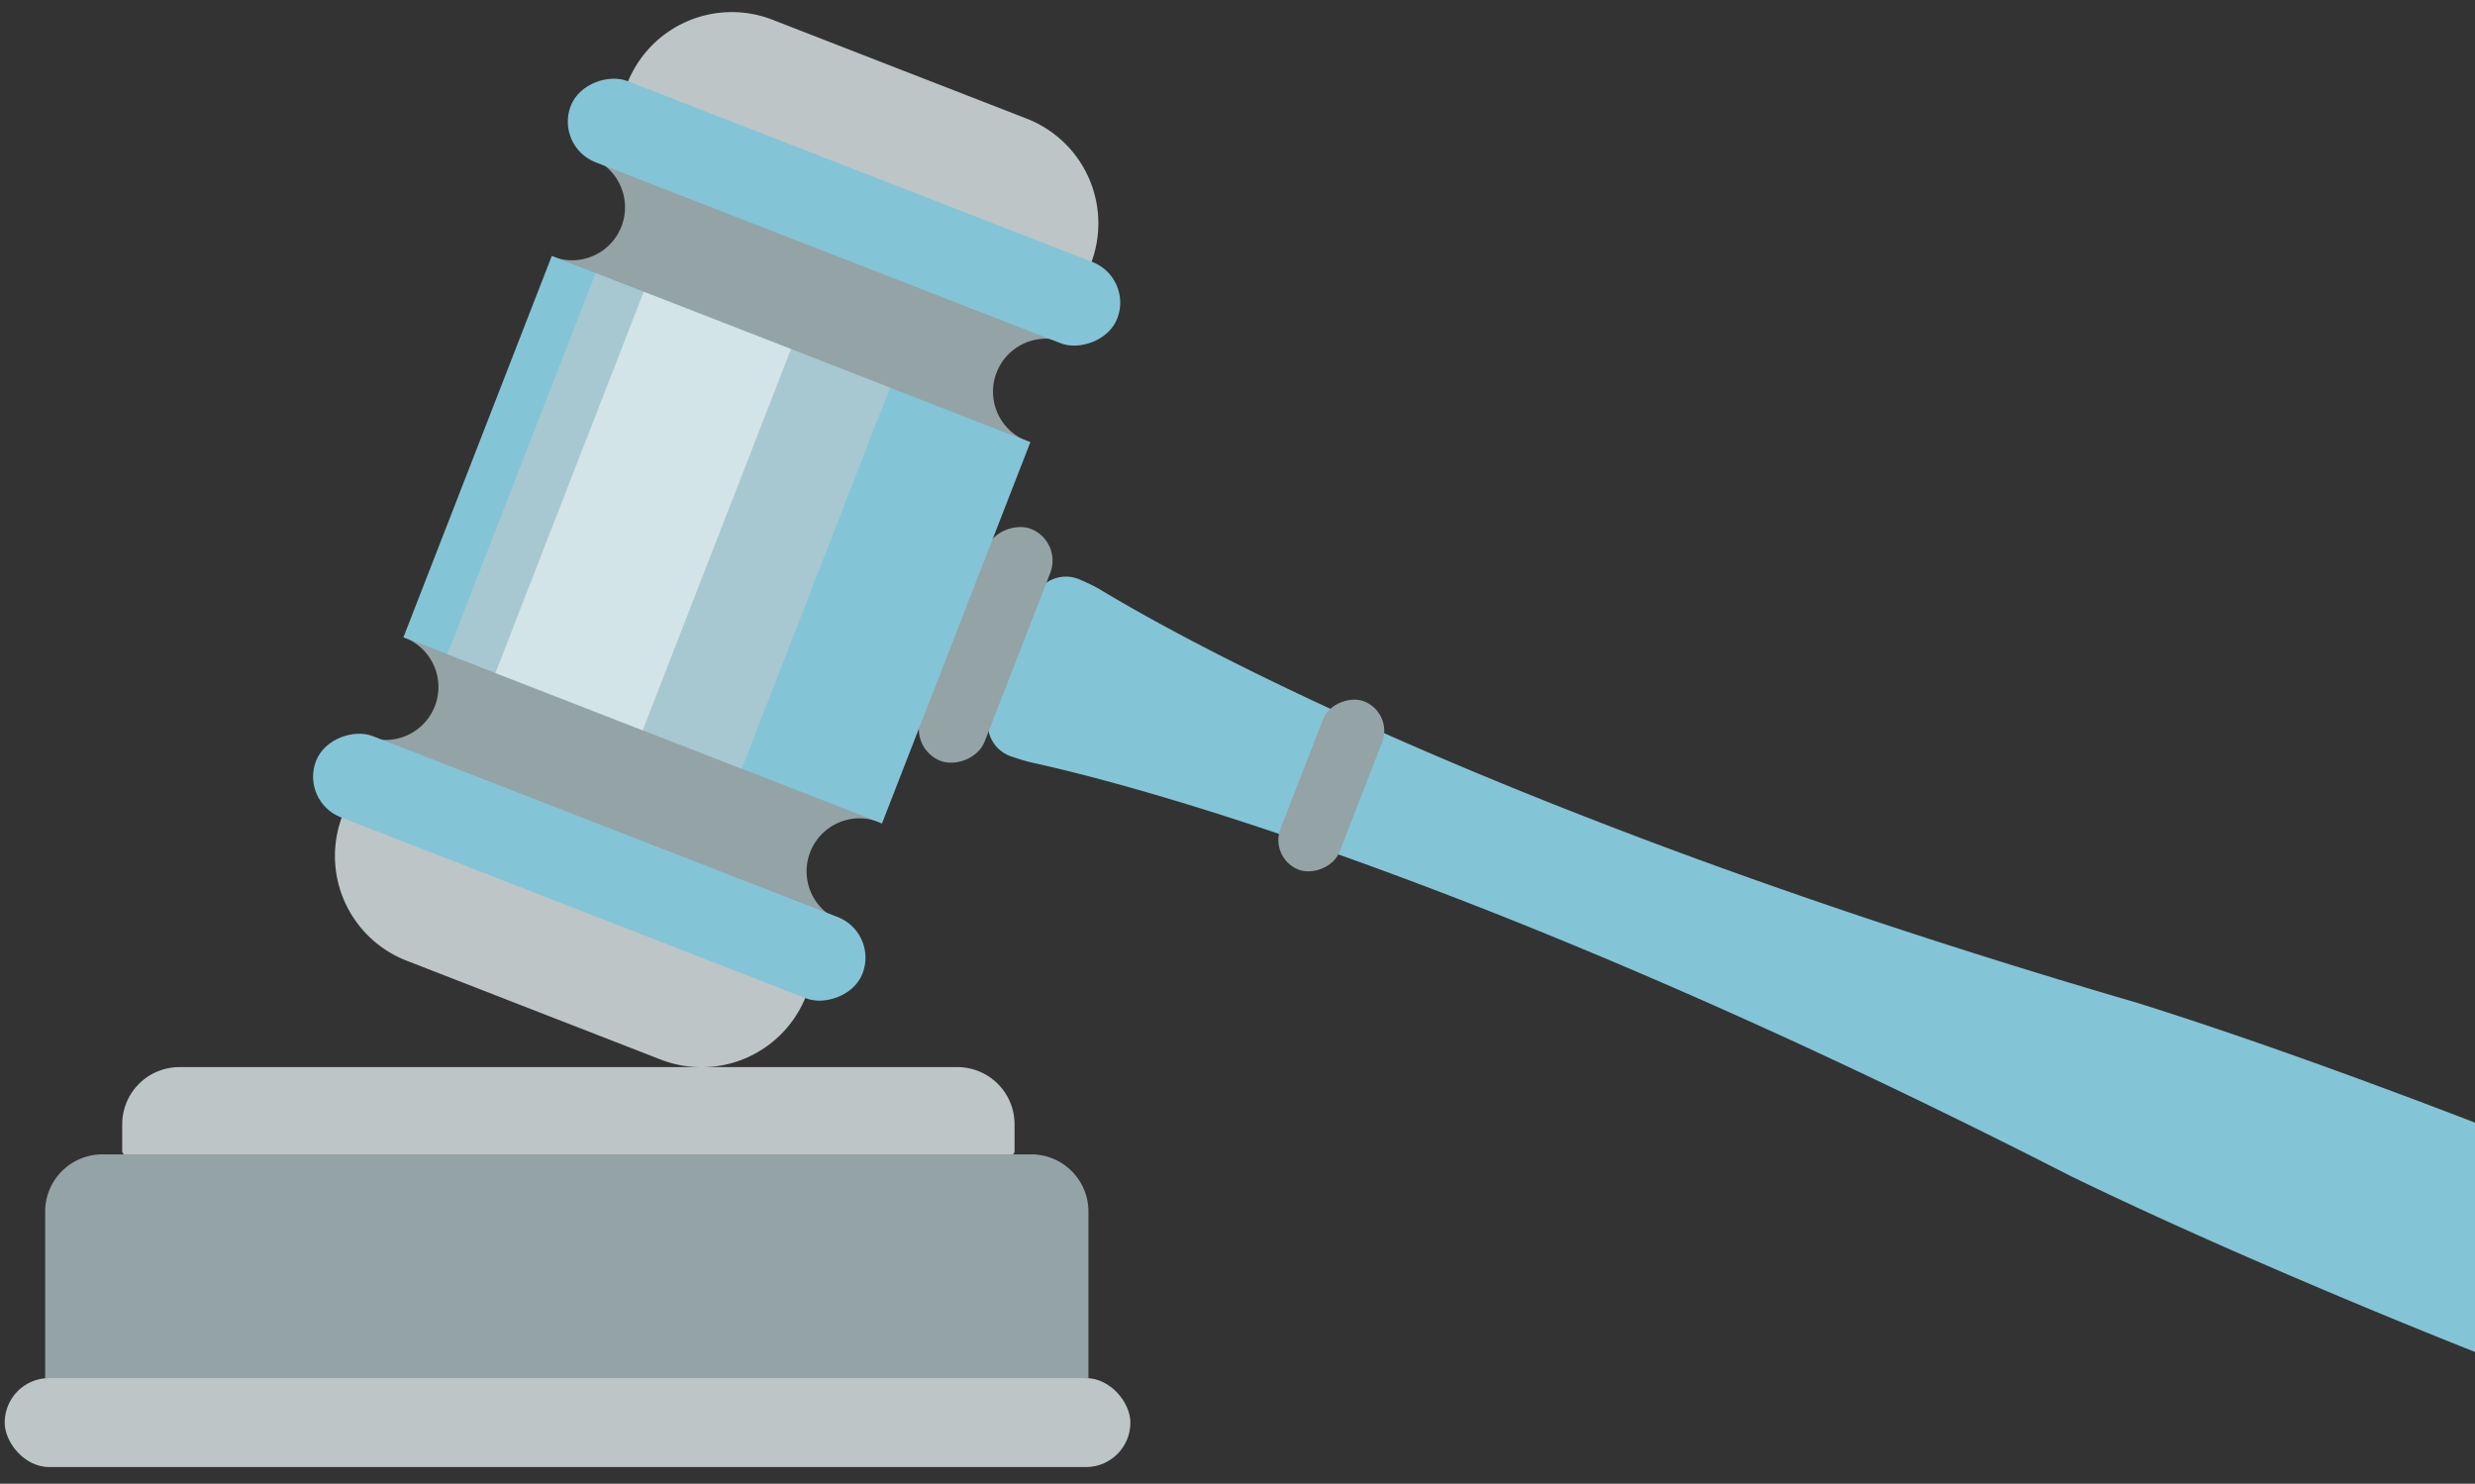
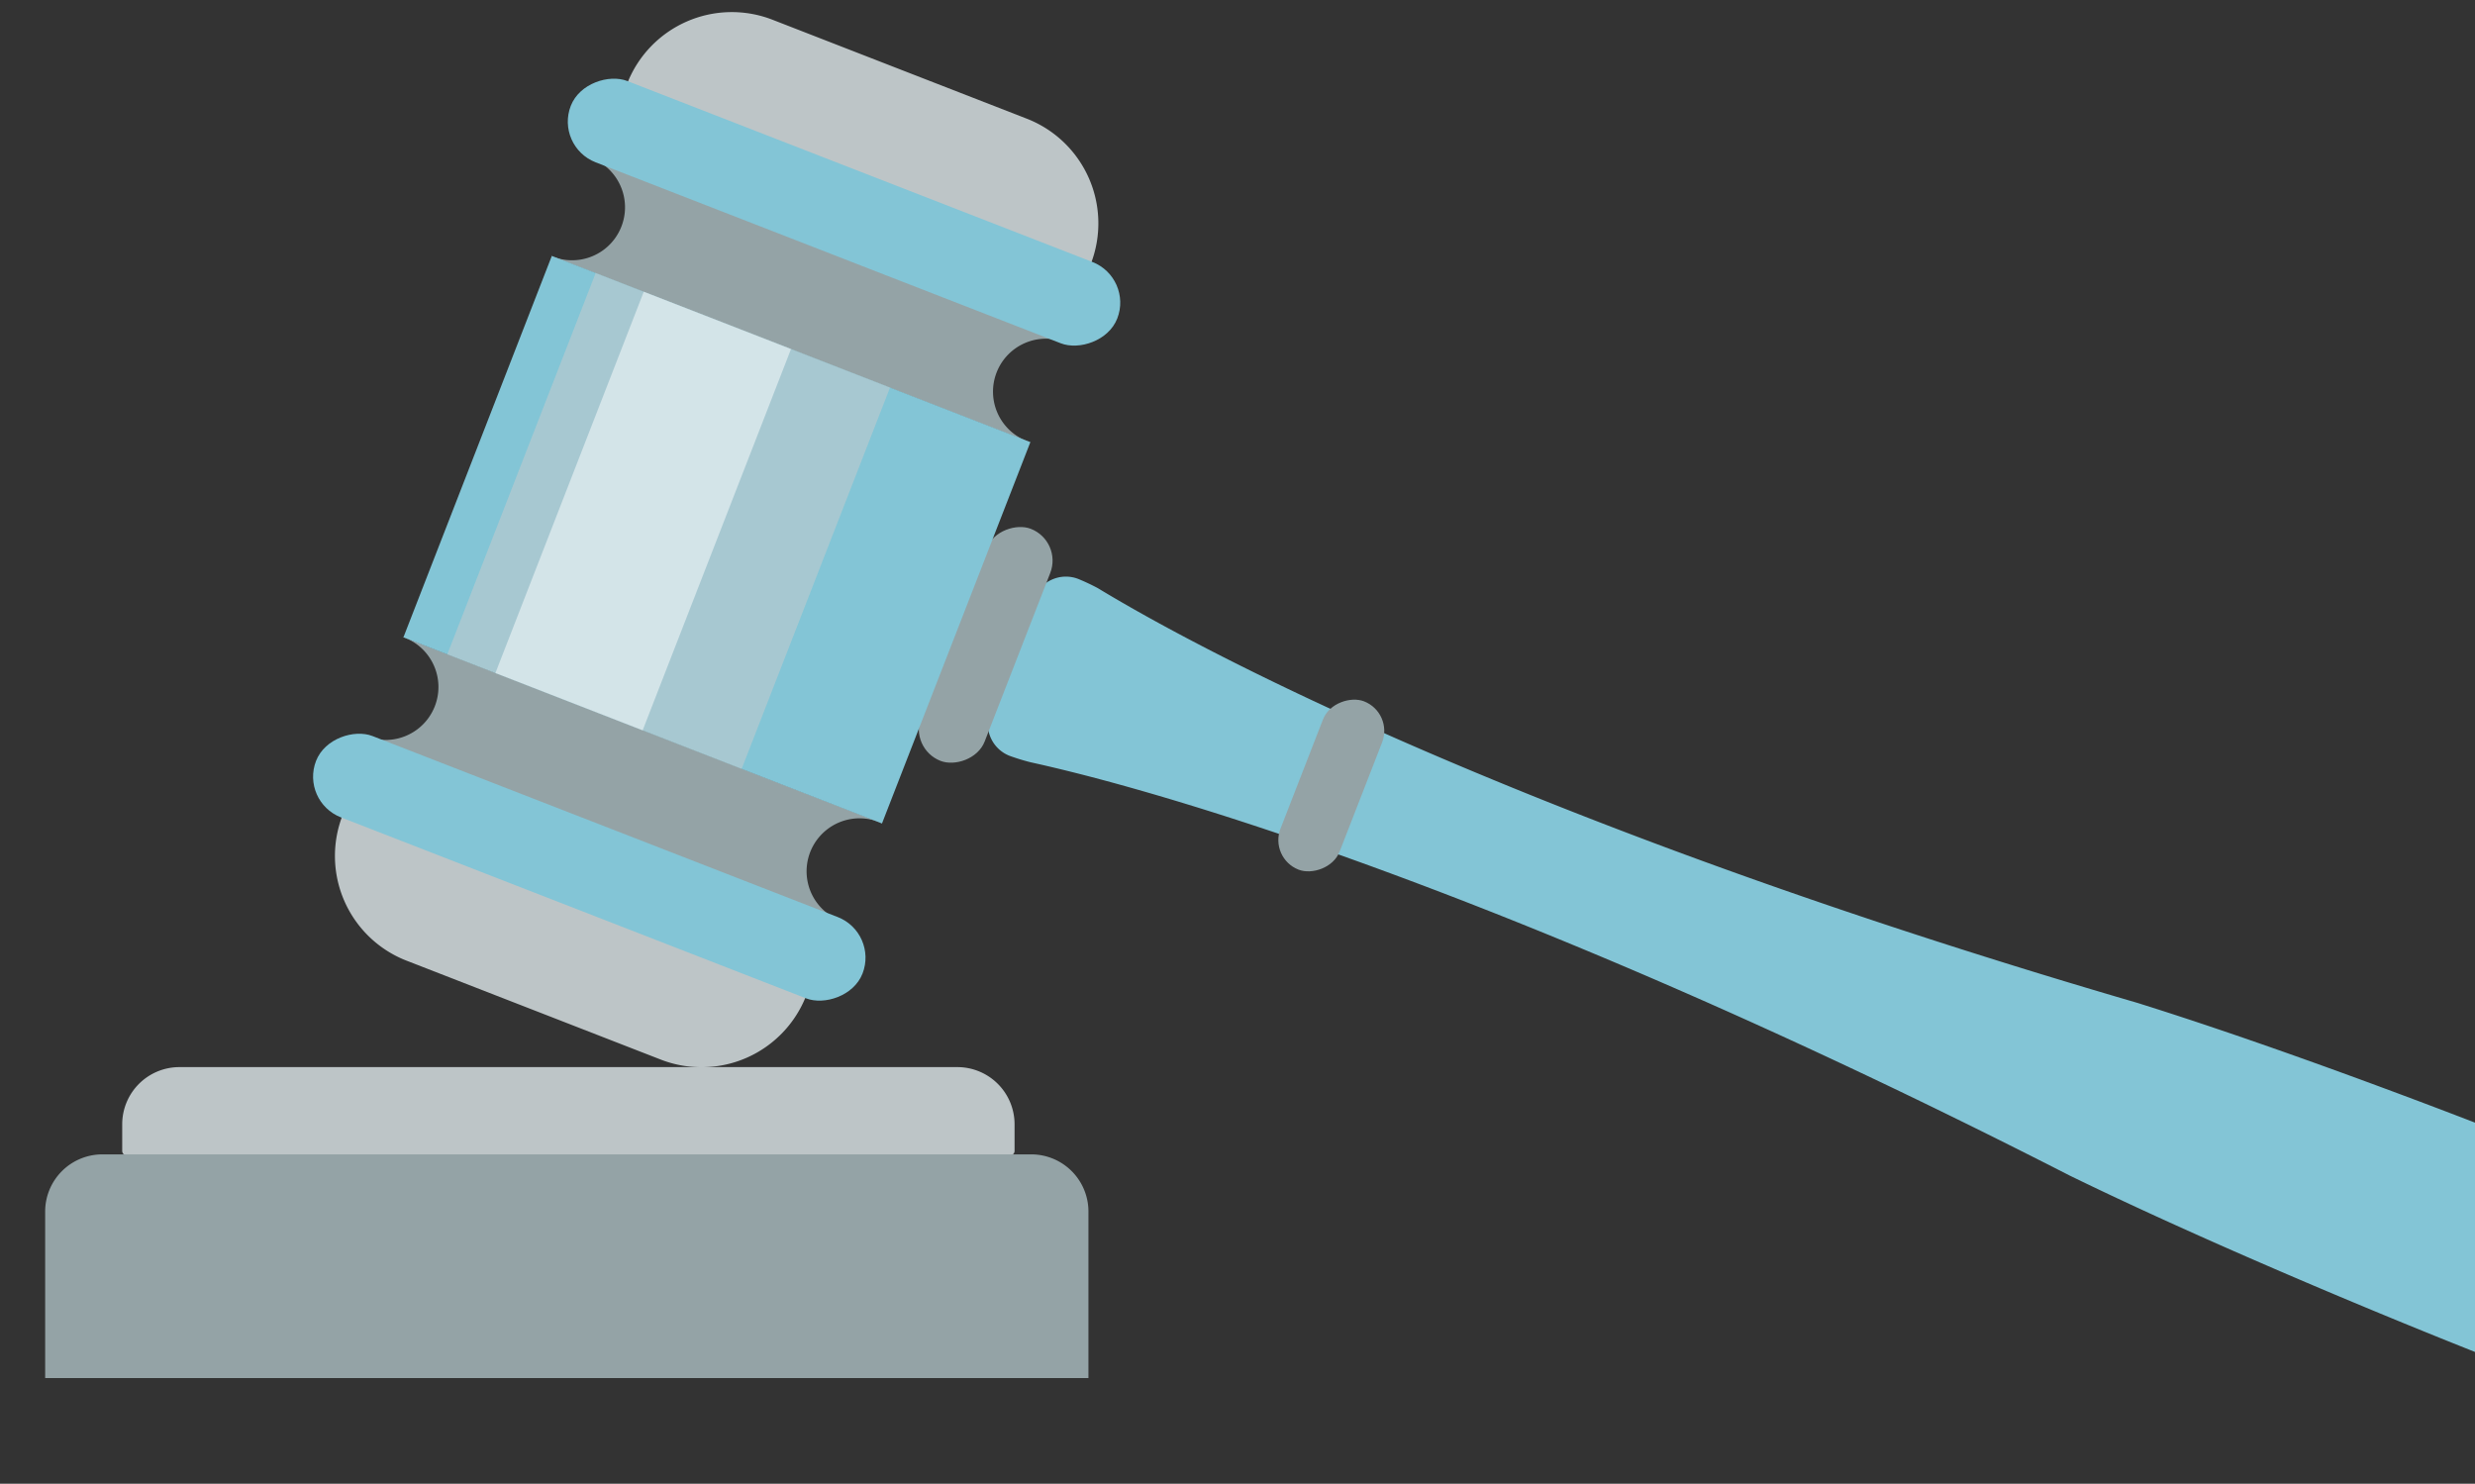
<svg xmlns="http://www.w3.org/2000/svg" viewBox="0 0 804 482">
  <rect x="0" y="0" width="804" height="482" fill="#333333" stroke="none" />
  <defs>
    <style>.cls-1{fill:#bdc5c7;}.cls-2{fill:#94a3a6;}.cls-3{fill:#83c5d6;}.cls-4{fill:#ccc;}.cls-4,.cls-5{opacity:0.5;}.cls-5{fill:#fff;}</style>
  </defs>
  <title>Artboard 3 copy</title>
  <g id="Layer_2" data-name="Layer 2">
    <path class="cls-1" d="M58.26,346.65H311a18.58,18.58,0,0,1,18.58,18.58v8.65a1.44,1.44,0,0,1-1.44,1.44h-287a1.44,1.44,0,0,1-1.44-1.44v-8.65a18.58,18.58,0,0,1,18.58-18.58Z" />
    <path class="cls-2" d="M33.26,375H335a18.58,18.58,0,0,1,18.58,18.58v54.09a0,0,0,0,1,0,0H14.67a0,0,0,0,1,0,0V393.55A18.58,18.58,0,0,1,33.26,375Z" />
-     <rect class="cls-1" x="1.52" y="447.67" width="365.69" height="28.91" rx="14.45" />
    <path class="cls-1" d="M303.89-41.31h0a0,0,0,0,1,0,0V120.29a0,0,0,0,1,0,0h0A36.49,36.49,0,0,1,267.4,83.8V-4.82a36.49,36.49,0,0,1,36.49-36.49Z" transform="translate(426.01 -212.4) rotate(111.26)" />
    <path class="cls-2" d="M179.16,83.17l.5.23a17.2,17.2,0,0,0,12.47-32.06c-.17-.07-.35-.11-.52-.17l0-.06,155.46,60.48,0,.08c-.33-.16-.65-.32-1-.45a17.2,17.2,0,1,0-12.47,32.06c.34.13.68.23,1,.34l0,.11L179.13,83.25Z" />
    <rect class="cls-3" x="260.03" y="-26.32" width="28.34" height="190.49" rx="14.17" transform="translate(437.84 -161.63) rotate(111.26)" />
    <path class="cls-3" d="M694,325.69c-181.63-53-292.27-107.28-337.37-134.63a69.22,69.22,0,0,0-6.38-3,11.1,11.1,0,0,0-14.33,6.3l-5.16,13.25-.35-.13-4.13,10.62.35.14-5,12.94a11.12,11.12,0,0,0,6.31,14.34,70.56,70.56,0,0,0,6.87,2.11c52.63,11.55,170.15,48.7,337.48,134.23,39.95,19.49,93.06,42,132,57.44v-74.5C769.16,351.26,727.86,336.25,694,325.69Z" />
    <rect class="cls-2" x="279.74" y="198.38" width="80.89" height="22.15" rx="11.08" transform="translate(8.9 431.93) rotate(-68.74)" />
    <rect class="cls-2" x="403.12" y="244.84" width="58.67" height="20.6" rx="10.3" transform="translate(37.89 565.68) rotate(-68.74)" />
    <path class="cls-1" d="M198.22,230.32h0a0,0,0,0,1,0,0V391.92a0,0,0,0,1,0,0h0a36.49,36.49,0,0,1-36.49-36.49V266.81a36.49,36.49,0,0,1,36.49-36.49Z" transform="translate(-175.23 366.05) rotate(-68.74)" />
    <path class="cls-2" d="M131,207l.52.17a17.2,17.2,0,0,1-12.47,32.06c-.18-.06-.33-.15-.5-.22l0,.05L274,299.5l0-.08c-.35-.11-.69-.21-1-.34A17.2,17.2,0,0,1,285.46,267c.34.13.66.29,1,.44l0-.1L131,206.88Z" />
    <rect class="cls-3" x="177.25" y="186.45" width="28.34" height="190.49" rx="14.17" transform="translate(-140.5 357.96) rotate(-68.74)" />
    <rect class="cls-3" x="166.41" y="91.9" width="132.92" height="166.81" transform="translate(-14.93 328.78) rotate(-68.74)" />
    <rect class="cls-4" x="150.75" y="117.91" width="132.92" height="102.6" transform="translate(-19.24 310.3) rotate(-68.74)" />
    <rect class="cls-5" x="142.47" y="140.33" width="132.92" height="51.33" transform="translate(-21.51 300.53) rotate(-68.74)" />
  </g>
</svg>